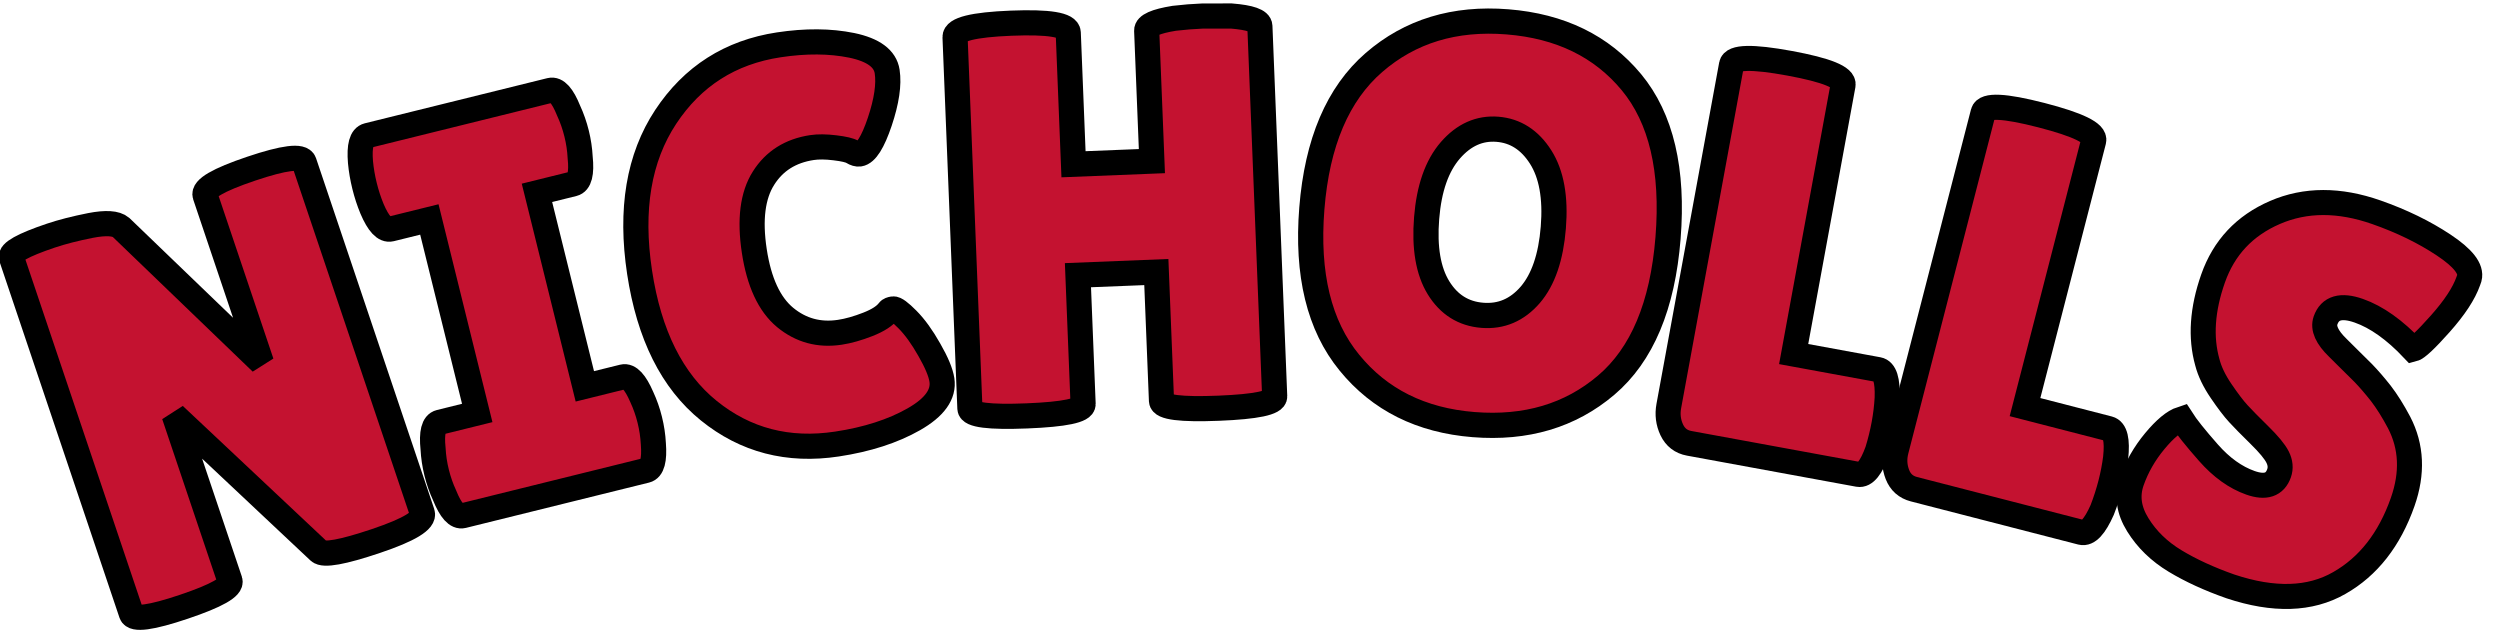
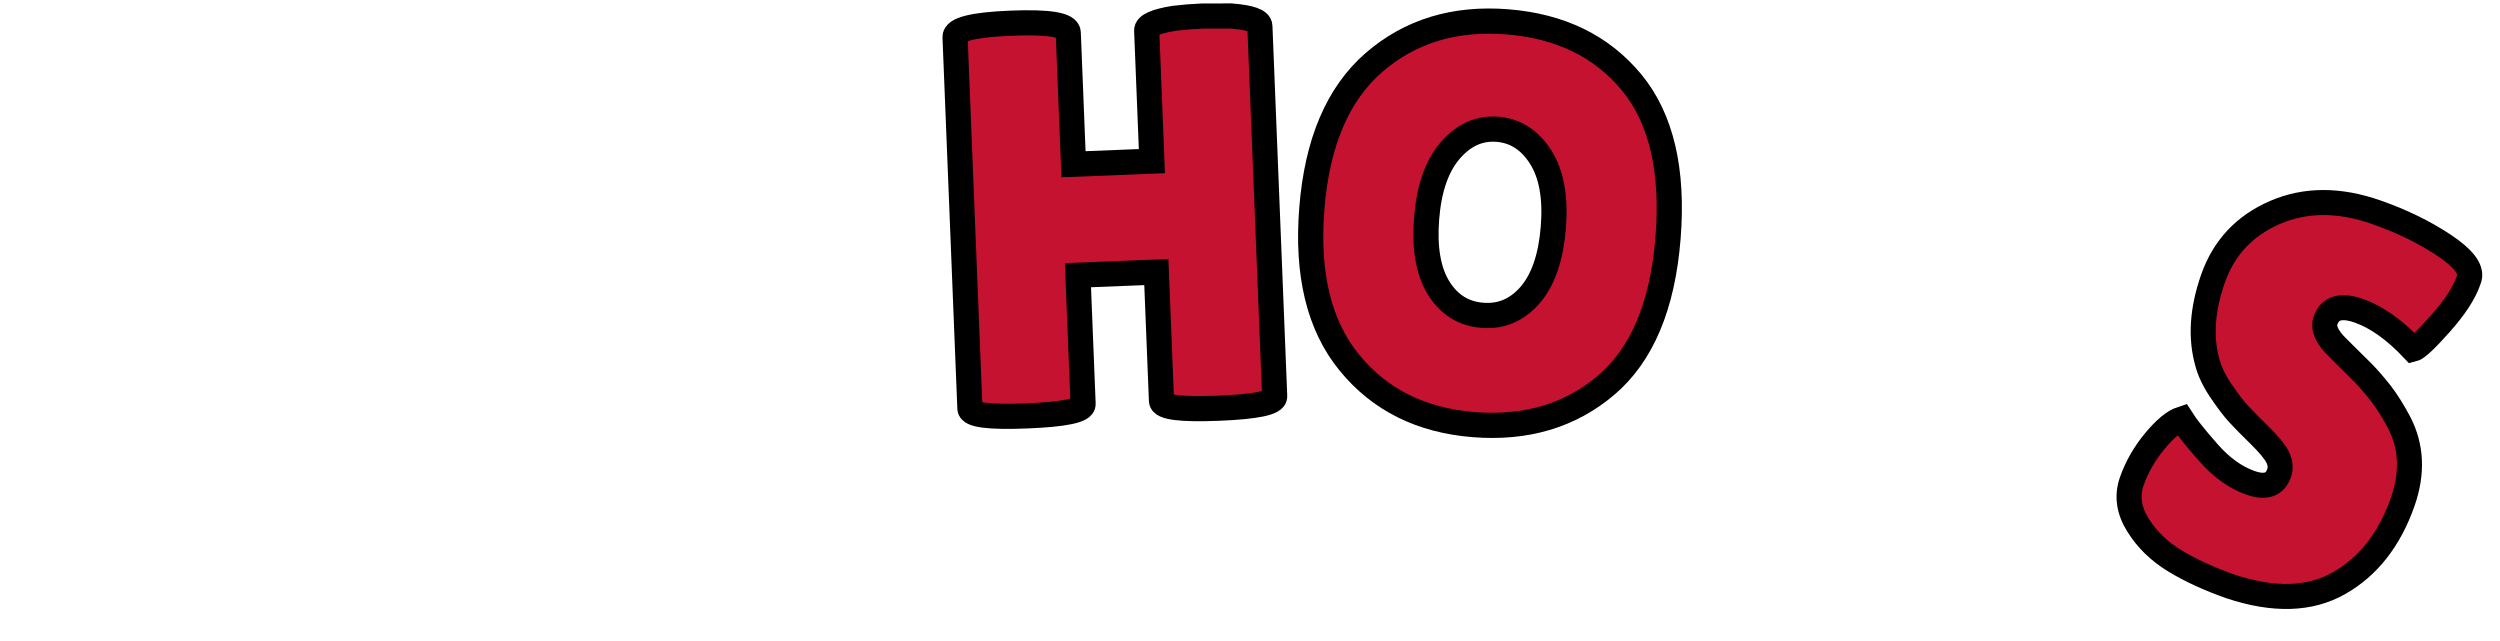
<svg xmlns="http://www.w3.org/2000/svg" version="1.1" width="199" height="51" viewBox="0 0 199 51" xml:space="preserve">
  <desc>Created with Fabric.js 5.3.0</desc>
  <defs>
</defs>
  <g transform="matrix(1 0 0 1 99.5 25.5)">
    <g style="">
      <g transform="matrix(0.95 -0.32 0.32 0.95 -82.18 5.34)">
-         <path style="stroke: rgb(0,0,0); stroke-width: 2; stroke-dasharray: none; stroke-linecap: butt; stroke-dashoffset: 0; stroke-linejoin: miter; stroke-miterlimit: 4; fill: rgb(196,18,48); fill-rule: nonzero; opacity: 1;" paint-order="stroke" transform=" translate(-14.45, 15.61)" d="M 26.67 -30.37 L 26.67 -0.98 Q 26.67 -0.04 22.48 -0.04 Q 18.29 -0.04 17.93 -0.71 L 17.93 -0.71 L 10.48 -14.63 L 10.48 -0.76 Q 10.48 0.04 6.36 0.04 Q 2.23 0.04 2.23 -0.76 L 2.23 -0.76 L 2.23 -30.6 Q 2.23 -31.26 5.75 -31.26 L 5.75 -31.26 Q 7.14 -31.26 8.99 -31.02 Q 10.84 -30.77 11.24 -30.1 L 11.24 -30.1 L 18.38 -16.37 L 18.38 -30.37 Q 18.38 -31.22 22.52 -31.22 Q 26.67 -31.22 26.67 -30.37 L 26.67 -30.37 Z" stroke-linecap="round" />
-       </g>
+         </g>
      <g transform="matrix(0.97 -0.24 0.24 0.97 -59.13 -1.39)">
-         <path style="stroke: rgb(0,0,0); stroke-width: 2; stroke-dasharray: none; stroke-linecap: butt; stroke-dashoffset: 0; stroke-linejoin: miter; stroke-miterlimit: 4; fill: rgb(196,18,48); fill-rule: nonzero; opacity: 1;" paint-order="stroke" transform=" translate(-9.59, 15.61)" d="M 2.1 -7.67 L 5.17 -7.67 L 5.17 -23.55 L 2.01 -23.55 Q 1.25 -23.55 0.94 -25.47 L 0.94 -25.47 Q 0.8 -26.4 0.8 -27.38 Q 0.8 -28.37 0.94 -29.3 L 0.94 -29.3 Q 1.25 -31.22 2.01 -31.22 L 2.01 -31.22 L 16.99 -31.22 Q 17.75 -31.22 18.02 -29.3 L 18.02 -29.3 Q 18.2 -28.37 18.2 -27.38 Q 18.2 -26.4 18.02 -25.47 L 18.02 -25.47 Q 17.75 -23.55 16.99 -23.55 L 16.99 -23.55 L 14 -23.55 L 14 -7.67 L 17.13 -7.67 Q 17.88 -7.67 18.2 -5.75 L 18.2 -5.75 Q 18.38 -4.82 18.38 -3.84 Q 18.38 -2.85 18.2 -1.92 L 18.2 -1.92 Q 17.88 0 17.13 0 L 17.13 0 L 2.1 0 Q 1.34 0 1.07 -1.92 L 1.07 -1.92 Q 0.89 -2.85 0.89 -3.84 Q 0.89 -4.82 1.07 -5.75 L 1.07 -5.75 Q 1.34 -7.67 2.1 -7.67 L 2.1 -7.67 Z" stroke-linecap="round" />
-       </g>
+         </g>
      <g transform="matrix(0.99 -0.15 0.15 0.99 -37.49 -5.7)">
-         <path style="stroke: rgb(0,0,0); stroke-width: 2; stroke-dasharray: none; stroke-linecap: butt; stroke-dashoffset: 0; stroke-linejoin: miter; stroke-miterlimit: 4; fill: rgb(196,18,48); fill-rule: nonzero; opacity: 1;" paint-order="stroke" transform=" translate(-12.58, 15.59)" d="M 14.99 -31.62 Q 18.24 -31.62 20.72 -30.71 Q 23.19 -29.79 23.19 -28.23 Q 23.19 -26.67 22.01 -24.37 Q 20.83 -22.08 20.03 -22.08 L 20.03 -22.08 Q 19.8 -22.08 19.51 -22.32 Q 19.22 -22.57 18.17 -22.86 Q 17.13 -23.15 16.37 -23.15 L 16.37 -23.15 Q 13.78 -23.15 12.2 -21.32 Q 10.61 -19.49 10.61 -15.72 Q 10.61 -11.95 12.24 -10.12 Q 13.87 -8.3 16.37 -8.3 L 16.37 -8.3 Q 17.39 -8.3 18.67 -8.59 Q 19.94 -8.88 20.47 -9.41 L 20.47 -9.41 Q 20.56 -9.5 20.83 -9.5 Q 21.1 -9.5 21.83 -8.5 Q 22.57 -7.49 23.19 -5.86 Q 23.82 -4.24 23.82 -3.34 L 23.82 -3.34 Q 23.82 -1.61 21.14 -0.58 Q 18.46 0.45 14.81 0.45 L 14.81 0.45 Q 8.92 0.45 5.13 -3.7 Q 1.34 -7.85 1.34 -15.41 Q 1.34 -22.97 5.24 -27.3 Q 9.14 -31.62 14.99 -31.62 L 14.99 -31.62 Z" stroke-linecap="round" />
-       </g>
+         </g>
      <g transform="matrix(1 -0.04 0.04 1 -10.76 -8.33)">
        <path style="stroke: rgb(0,0,0); stroke-width: 2; stroke-dasharray: none; stroke-linecap: butt; stroke-dashoffset: 0; stroke-linejoin: miter; stroke-miterlimit: 4; fill: rgb(196,18,48); fill-rule: nonzero; opacity: 1;" paint-order="stroke" transform=" translate(-14.36, 15.63)" d="M 26.49 -30.24 L 26.49 -0.76 Q 26.49 0 21.99 0 Q 17.48 0 17.48 -0.76 L 17.48 -0.76 L 17.48 -11.02 L 11.24 -11.02 L 11.24 -0.76 Q 11.24 0 6.73 0 Q 2.23 0 2.23 -0.76 L 2.23 -0.76 L 2.23 -30.33 Q 2.23 -31.26 6.73 -31.26 Q 11.24 -31.26 11.24 -30.33 L 11.24 -30.33 L 11.24 -19.85 L 17.48 -19.85 L 17.48 -30.24 Q 17.48 -30.86 19.71 -31.13 L 19.71 -31.13 Q 20.87 -31.22 21.99 -31.22 L 21.99 -31.22 L 24.26 -31.13 Q 26.49 -30.86 26.49 -30.24 L 26.49 -30.24 Z" stroke-linecap="round" />
      </g>
      <g transform="matrix(1 0.08 -0.08 1 19.1 -7.74)">
        <path style="stroke: rgb(0,0,0); stroke-width: 2; stroke-dasharray: none; stroke-linecap: butt; stroke-dashoffset: 0; stroke-linejoin: miter; stroke-miterlimit: 4; fill: rgb(196,18,48); fill-rule: nonzero; opacity: 1;" paint-order="stroke" transform=" translate(-15.52, 15.59)" d="M 15.5 0.45 Q 9.23 0.45 5.29 -3.66 Q 1.34 -7.76 1.34 -15.63 Q 1.34 -23.5 5.33 -27.56 Q 9.32 -31.62 15.63 -31.62 Q 21.94 -31.62 25.82 -27.63 Q 29.7 -23.64 29.7 -15.54 Q 29.7 -7.45 25.73 -3.5 Q 21.76 0.45 15.5 0.45 Z M 15.52 -23.06 Q 13.38 -23.06 11.93 -21.1 Q 10.48 -19.13 10.48 -15.59 Q 10.48 -12.04 11.86 -10.15 Q 13.25 -8.25 15.5 -8.25 Q 17.75 -8.25 19.16 -10.17 Q 20.56 -12.09 20.56 -15.65 Q 20.56 -19.22 19.11 -21.14 Q 17.66 -23.06 15.52 -23.06 Z" stroke-linecap="round" />
      </g>
      <g transform="matrix(0.98 0.18 -0.18 0.98 44.09 -4.4)">
-         <path style="stroke: rgb(0,0,0); stroke-width: 2; stroke-dasharray: none; stroke-linecap: butt; stroke-dashoffset: 0; stroke-linejoin: miter; stroke-miterlimit: 4; fill: rgb(196,18,48); fill-rule: nonzero; opacity: 1;" paint-order="stroke" transform=" translate(-10.36, 15.66)" d="M 1.78 -2.63 L 1.78 -2.63 L 1.78 -30.37 Q 1.78 -31.31 6.31 -31.31 Q 10.84 -31.31 10.84 -30.37 L 10.84 -30.37 L 10.84 -8.52 L 17.71 -8.52 Q 18.51 -8.52 18.82 -6.42 L 18.82 -6.42 Q 18.95 -5.4 18.95 -4.33 Q 18.95 -3.26 18.82 -2.14 L 18.82 -2.14 Q 18.46 0 17.66 0 L 17.66 0 L 3.92 0 Q 2.94 0 2.36 -0.8 Q 1.78 -1.61 1.78 -2.63 Z" stroke-linecap="round" />
-       </g>
+         </g>
      <g transform="matrix(0.97 0.25 -0.25 0.97 63.01 -0.14)">
-         <path style="stroke: rgb(0,0,0); stroke-width: 2; stroke-dasharray: none; stroke-linecap: butt; stroke-dashoffset: 0; stroke-linejoin: miter; stroke-miterlimit: 4; fill: rgb(196,18,48); fill-rule: nonzero; opacity: 1;" paint-order="stroke" transform=" translate(-10.36, 15.66)" d="M 1.78 -2.63 L 1.78 -2.63 L 1.78 -30.37 Q 1.78 -31.31 6.31 -31.31 Q 10.84 -31.31 10.84 -30.37 L 10.84 -30.37 L 10.84 -8.52 L 17.71 -8.52 Q 18.51 -8.52 18.82 -6.42 L 18.82 -6.42 Q 18.95 -5.4 18.95 -4.33 Q 18.95 -3.26 18.82 -2.14 L 18.82 -2.14 Q 18.46 0 17.66 0 L 17.66 0 L 3.92 0 Q 2.94 0 2.36 -0.8 Q 1.78 -1.61 1.78 -2.63 Z" stroke-linecap="round" />
-       </g>
+         </g>
      <g transform="matrix(0.94 0.33 -0.33 0.94 83.59 6.19)">
        <path style="stroke: rgb(0,0,0); stroke-width: 2; stroke-dasharray: none; stroke-linecap: butt; stroke-dashoffset: 0; stroke-linejoin: miter; stroke-miterlimit: 4; fill: rgb(196,18,48); fill-rule: nonzero; opacity: 1;" paint-order="stroke" transform=" translate(-11.78, 15.59)" d="M 3.39 -10.88 L 3.39 -10.88 Q 4.24 -10.21 6.31 -9.05 Q 8.38 -7.89 10.28 -7.89 Q 12.18 -7.89 12.18 -9.37 L 12.18 -9.37 Q 12.18 -10.03 11.64 -10.55 Q 11.11 -11.06 9.68 -11.73 Q 8.25 -12.4 7.54 -12.78 Q 6.82 -13.16 5.64 -14.03 Q 4.46 -14.9 3.84 -15.83 L 3.84 -15.83 Q 2.05 -18.38 2.05 -22.3 Q 2.05 -26.22 4.97 -28.92 Q 7.89 -31.62 12.62 -31.62 L 12.62 -31.62 Q 15.83 -31.62 18.55 -30.93 Q 21.27 -30.24 21.36 -29.12 L 21.36 -29.12 Q 21.36 -28.99 21.36 -28.86 L 21.36 -28.86 Q 21.36 -27.3 20.38 -24.91 Q 19.4 -22.52 19 -22.26 L 19 -22.26 Q 16.15 -23.73 13.89 -23.73 Q 11.64 -23.73 11.64 -22.12 L 11.64 -22.12 Q 11.64 -21.14 13.29 -20.38 L 13.29 -20.38 Q 13.65 -20.2 14.32 -19.89 Q 14.99 -19.58 15.86 -19.16 Q 16.72 -18.73 17.73 -18.09 Q 18.73 -17.44 19.89 -16.37 L 19.89 -16.37 Q 22.26 -14.14 22.26 -10.48 L 22.26 -10.48 Q 22.26 -5.71 19.62 -2.68 Q 16.99 0.36 11.51 0.45 L 11.51 0.45 Q 8.83 0.45 6.67 0 Q 4.5 -0.45 2.9 -1.74 Q 1.29 -3.03 1.29 -4.86 Q 1.29 -6.69 1.96 -8.5 Q 2.63 -10.3 3.39 -10.88 Z" stroke-linecap="round" />
      </g>
    </g>
  </g>
</svg>